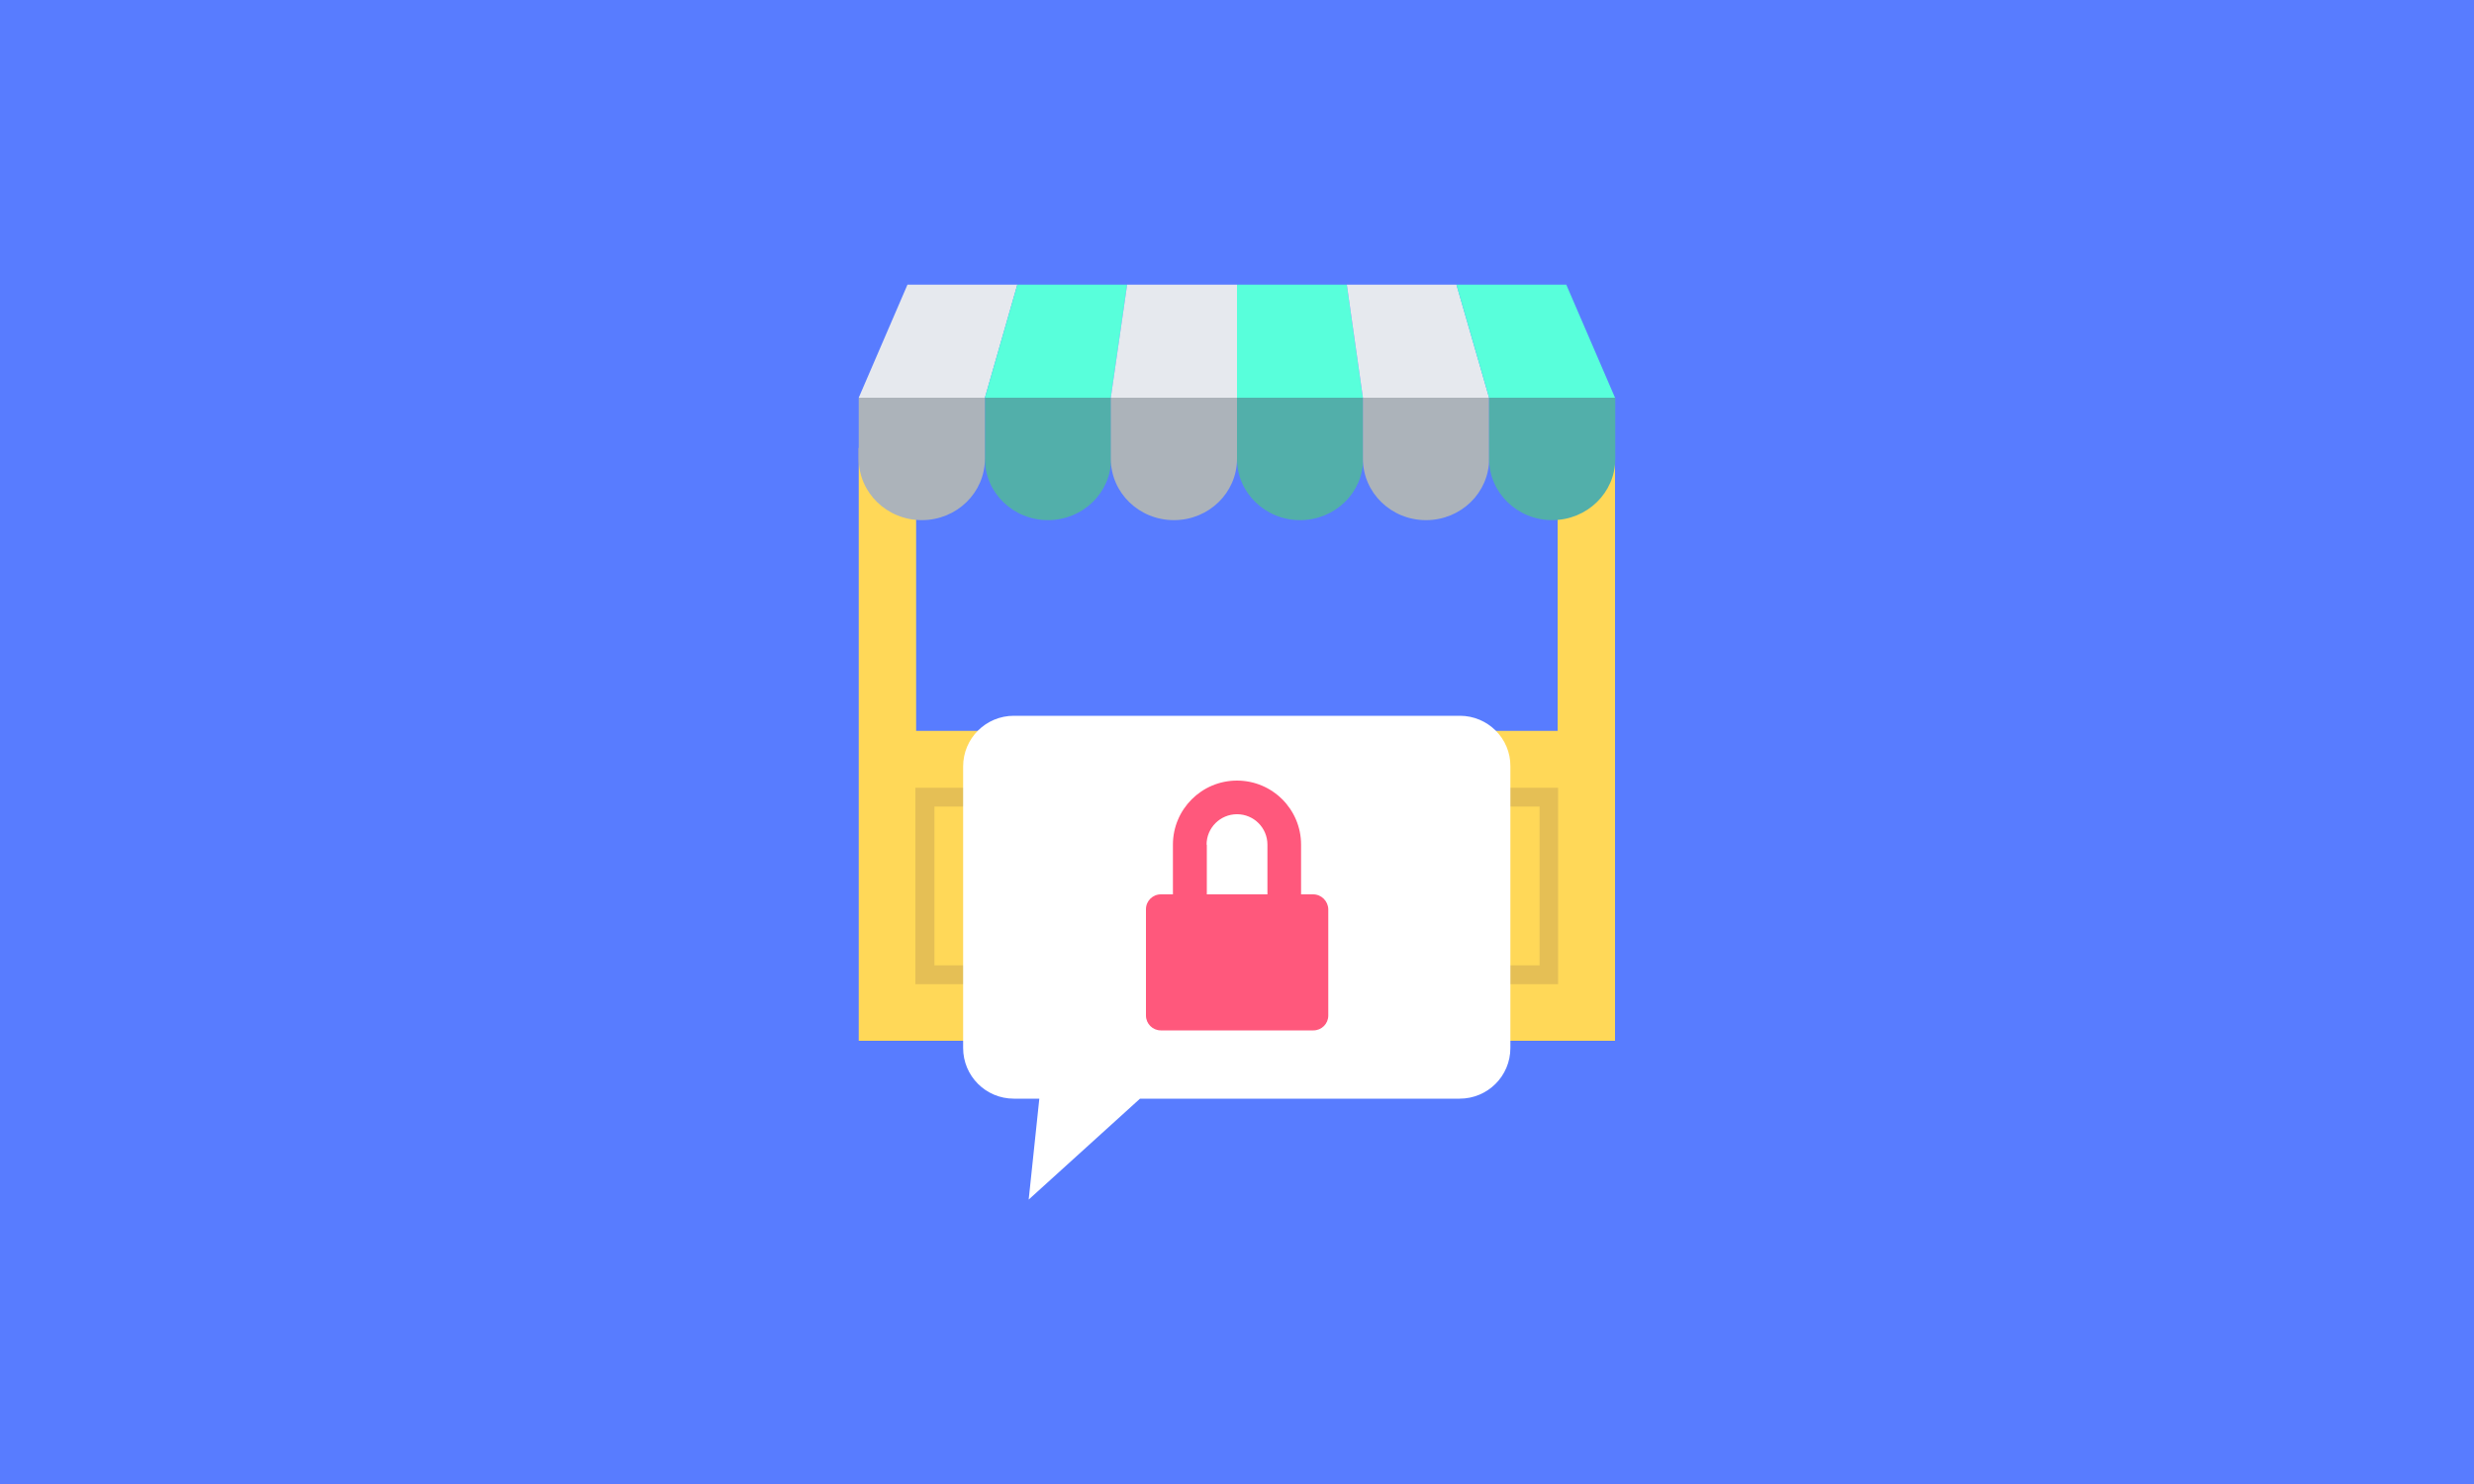
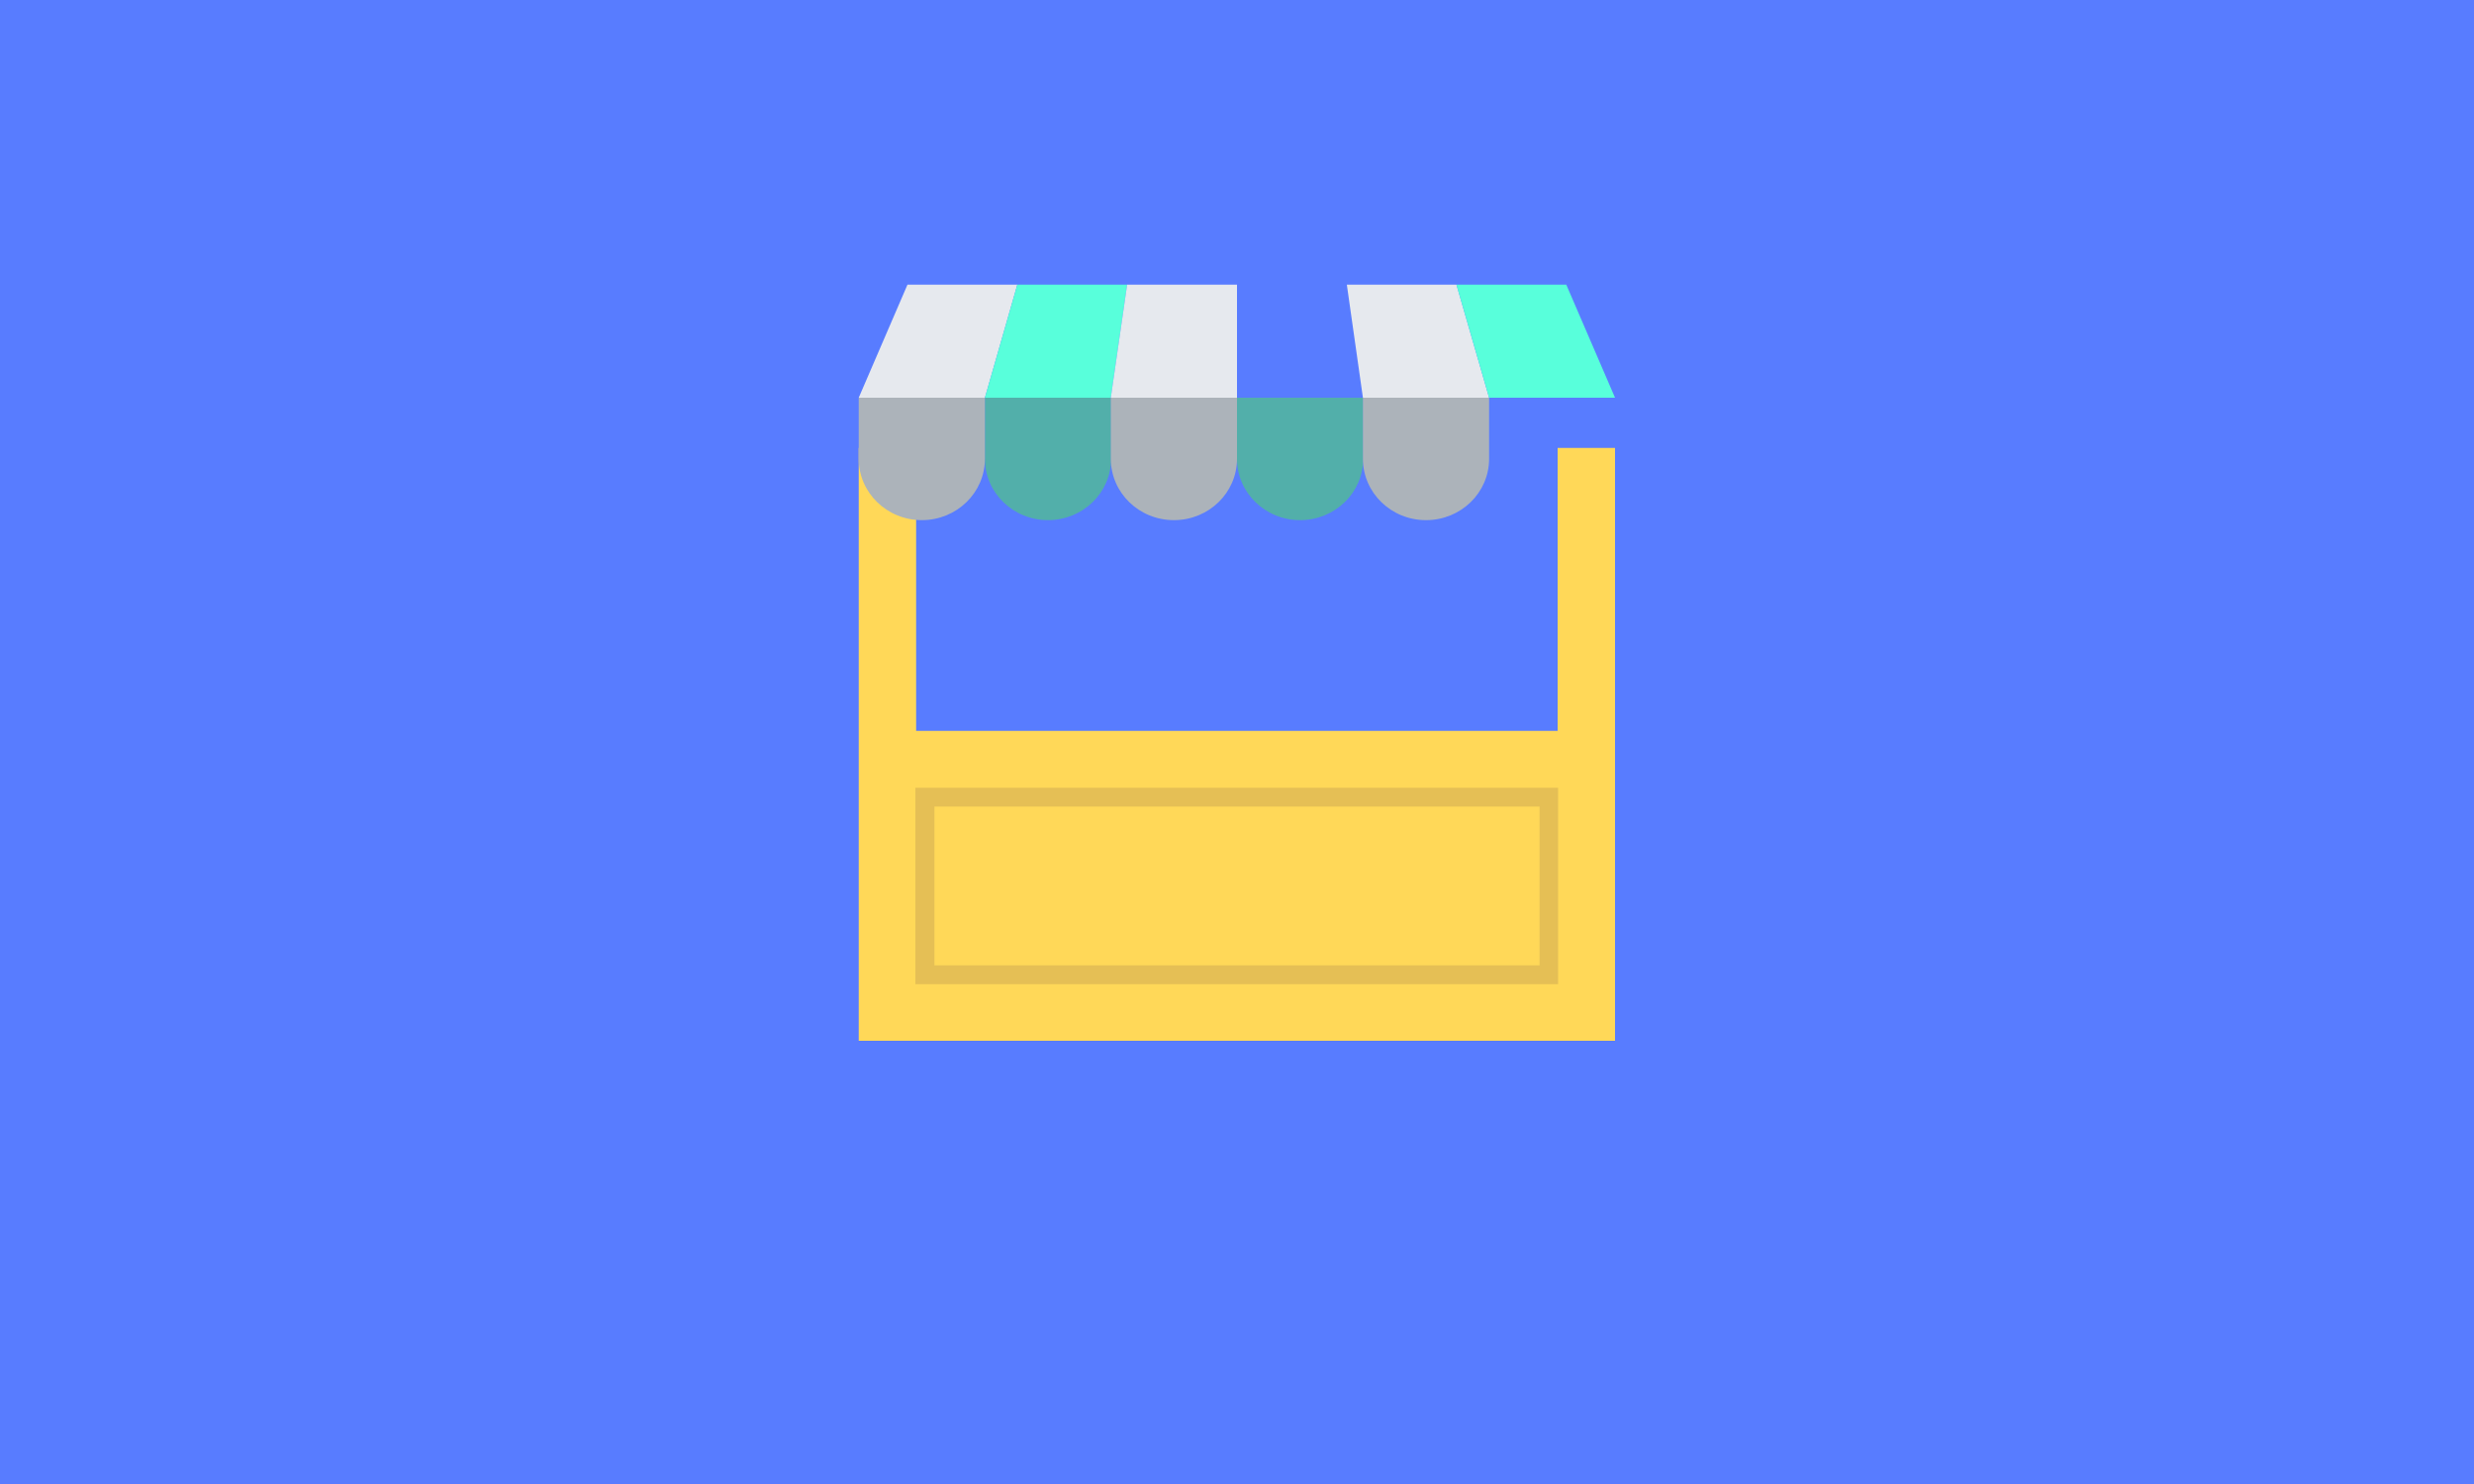
<svg xmlns="http://www.w3.org/2000/svg" version="1.1" id="Layer_1" x="0px" y="0px" viewBox="0 0 1000 600" style="enable-background:new 0 0 1000 600;" xml:space="preserve">
  <style type="text/css">
	.st0{fill:#587CFF;}
	.st1{fill:#FFD858;}
	.st2{fill:#E6E9EE;}
	.st3{fill:#52AFAA;}
	.st4{fill:#58FFDB;}
	.st5{fill:#ACB3BA;}
	.st6{fill:#E5BF55;}
	.st7{fill:#FFFFFF;}
	.st8{fill:#FF587C;}
</style>
  <g id="Layer_2_1_">
    <g>
      <rect class="st0" width="1000" height="600" />
    </g>
  </g>
  <g>
    <g>
-       <rect x="347.1" y="160.8" class="st0" width="305.7" height="260" />
      <polygon class="st1" points="629.6,181.1 629.6,295.5 370.3,295.5 370.3,181.1 347.1,181.1 347.1,420.8 652.8,420.8 652.8,181.1       " />
      <polygon class="st2" points="411.2,115.1 366.8,115.1 347.1,160.8 398.1,160.8   " />
      <path class="st3" d="M398.1,160.8v24.7c0,13.7,11.4,24.8,25.5,24.8s25.5-11.1,25.5-24.8v-24.7H398.1z" />
      <polygon class="st4" points="449,160.8 455.6,115.1 411.2,115.1 398.1,160.8   " />
      <path class="st5" d="M449,160.8v24.7c0,13.7,11.4,24.8,25.5,24.8c14.1,0,25.5-11.1,25.5-24.8v-24.7H449z" />
      <polygon class="st2" points="500,160.8 500,115.1 455.6,115.1 449,160.8   " />
-       <polygon class="st4" points="550.9,160.8 544.4,115.1 500,115.1 500,160.8   " />
      <path class="st3" d="M500,160.8v24.7c0,13.7,11.4,24.8,25.5,24.8c14.1,0,25.5-11.1,25.5-24.8v-24.7H500z" />
      <polygon class="st2" points="601.9,160.8 588.7,115.1 544.4,115.1 550.9,160.8   " />
      <path class="st5" d="M550.9,160.8v24.7c0,13.7,11.4,24.8,25.5,24.8c14.1,0,25.5-11.1,25.5-24.8v-24.7H550.9z" />
      <polygon class="st4" points="652.8,160.8 633.1,115.1 588.7,115.1 601.9,160.8   " />
      <path class="st6" d="M370,318.5v79.4h259.8v-79.4H370z M622.3,390.3H377.7v-64.2h244.6L622.3,390.3L622.3,390.3z" />
      <path class="st5" d="M347.1,160.8v24.7c0,13.7,11.4,24.8,25.5,24.8s25.5-11.1,25.5-24.8v-24.7H347.1z" />
-       <path class="st3" d="M601.9,160.8v24.7c0,13.7,11.4,24.8,25.5,24.8c14.1,0,25.5-11.1,25.5-24.8v-24.7H601.9z" />
    </g>
    <g>
-       <path class="st7" d="M590.1,289.4H409.8c-11.3,0-20.5,9.1-20.5,20.5v113.8c0,11.3,9.1,20.5,20.5,20.5h10.3l-4.3,40.8l45-40.8    h129.2c11.3,0,20.5-9.1,20.5-20.5V309.8C610.6,298.6,601.4,289.4,590.1,289.4z" />
-       <path class="st8" d="M530.8,361.6h-4.9v-20.1c0-14.3-11.6-25.9-25.9-25.9c-14.3,0-25.9,11.6-25.9,25.9v20.1h-4.9c-3.3,0-6,2.7-6,6    v43c0,3.3,2.7,6,6,6h61.7c3.3,0,6-2.7,6-6v-43C536.8,364.3,534.1,361.6,530.8,361.6z M487.7,341.5c0-6.8,5.5-12.3,12.3-12.3    c6.8,0,12.3,5.5,12.3,12.3v20.1h-24.5V341.5z" />
-     </g>
+       </g>
  </g>
</svg>